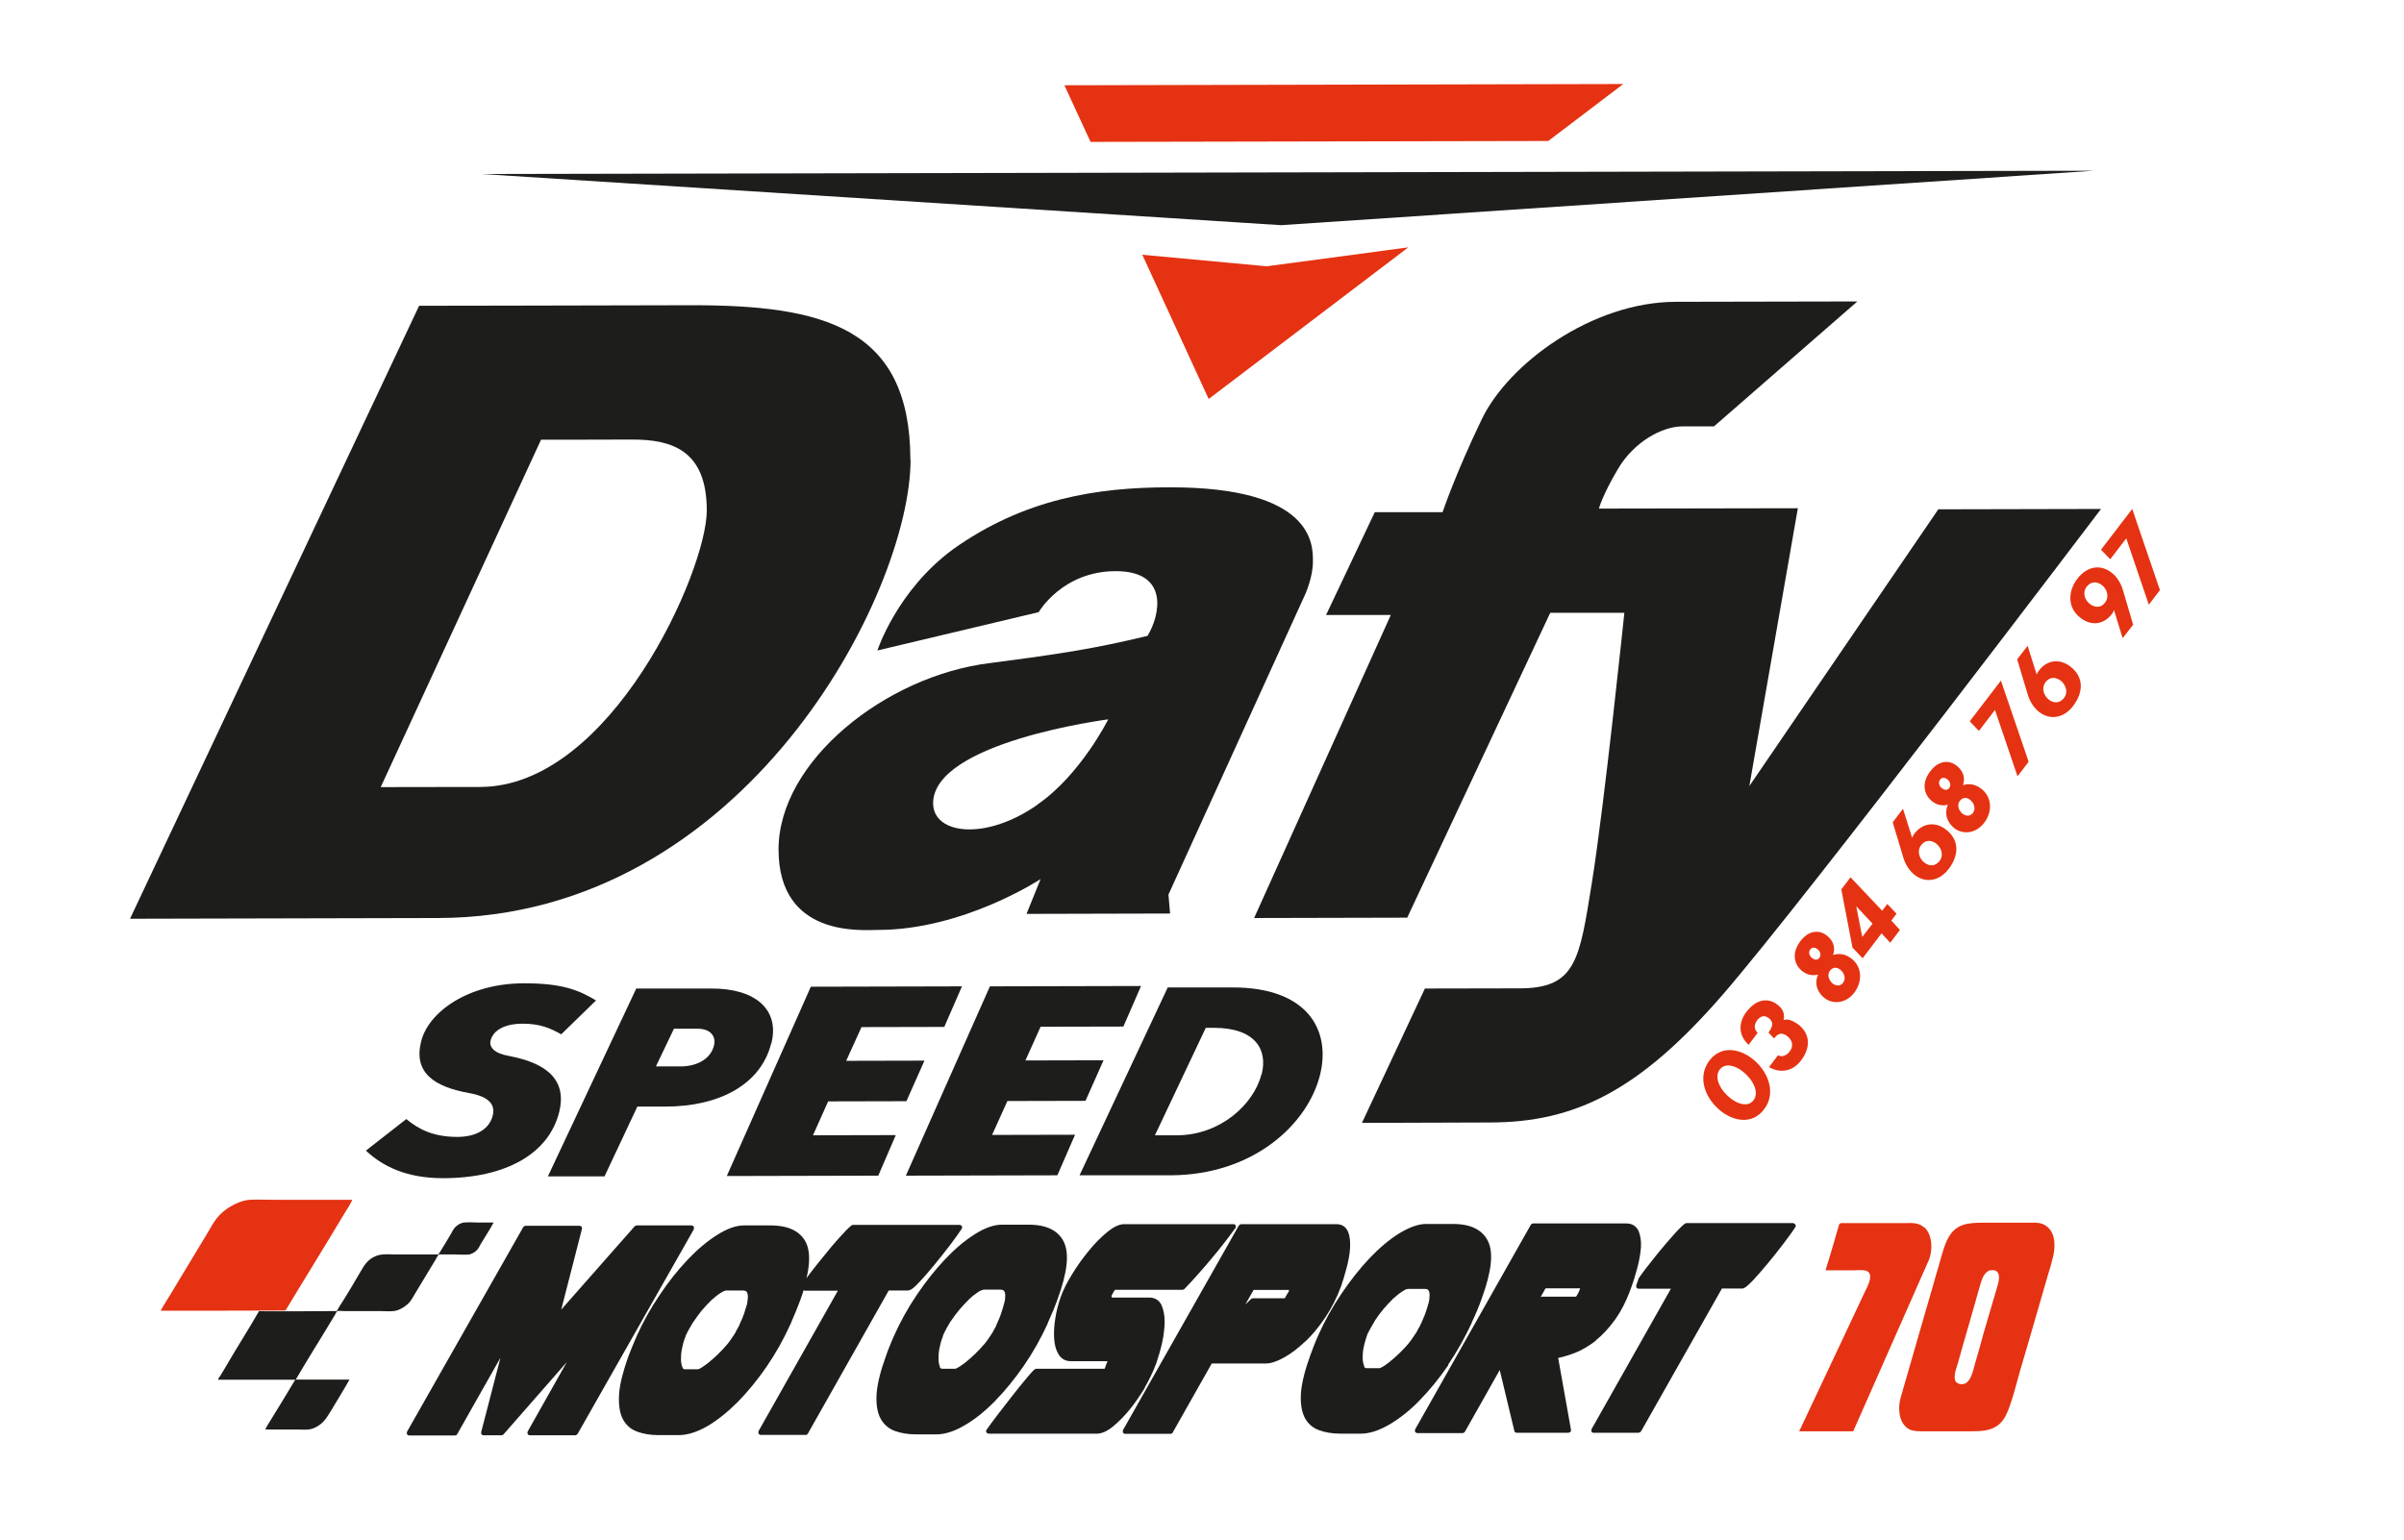
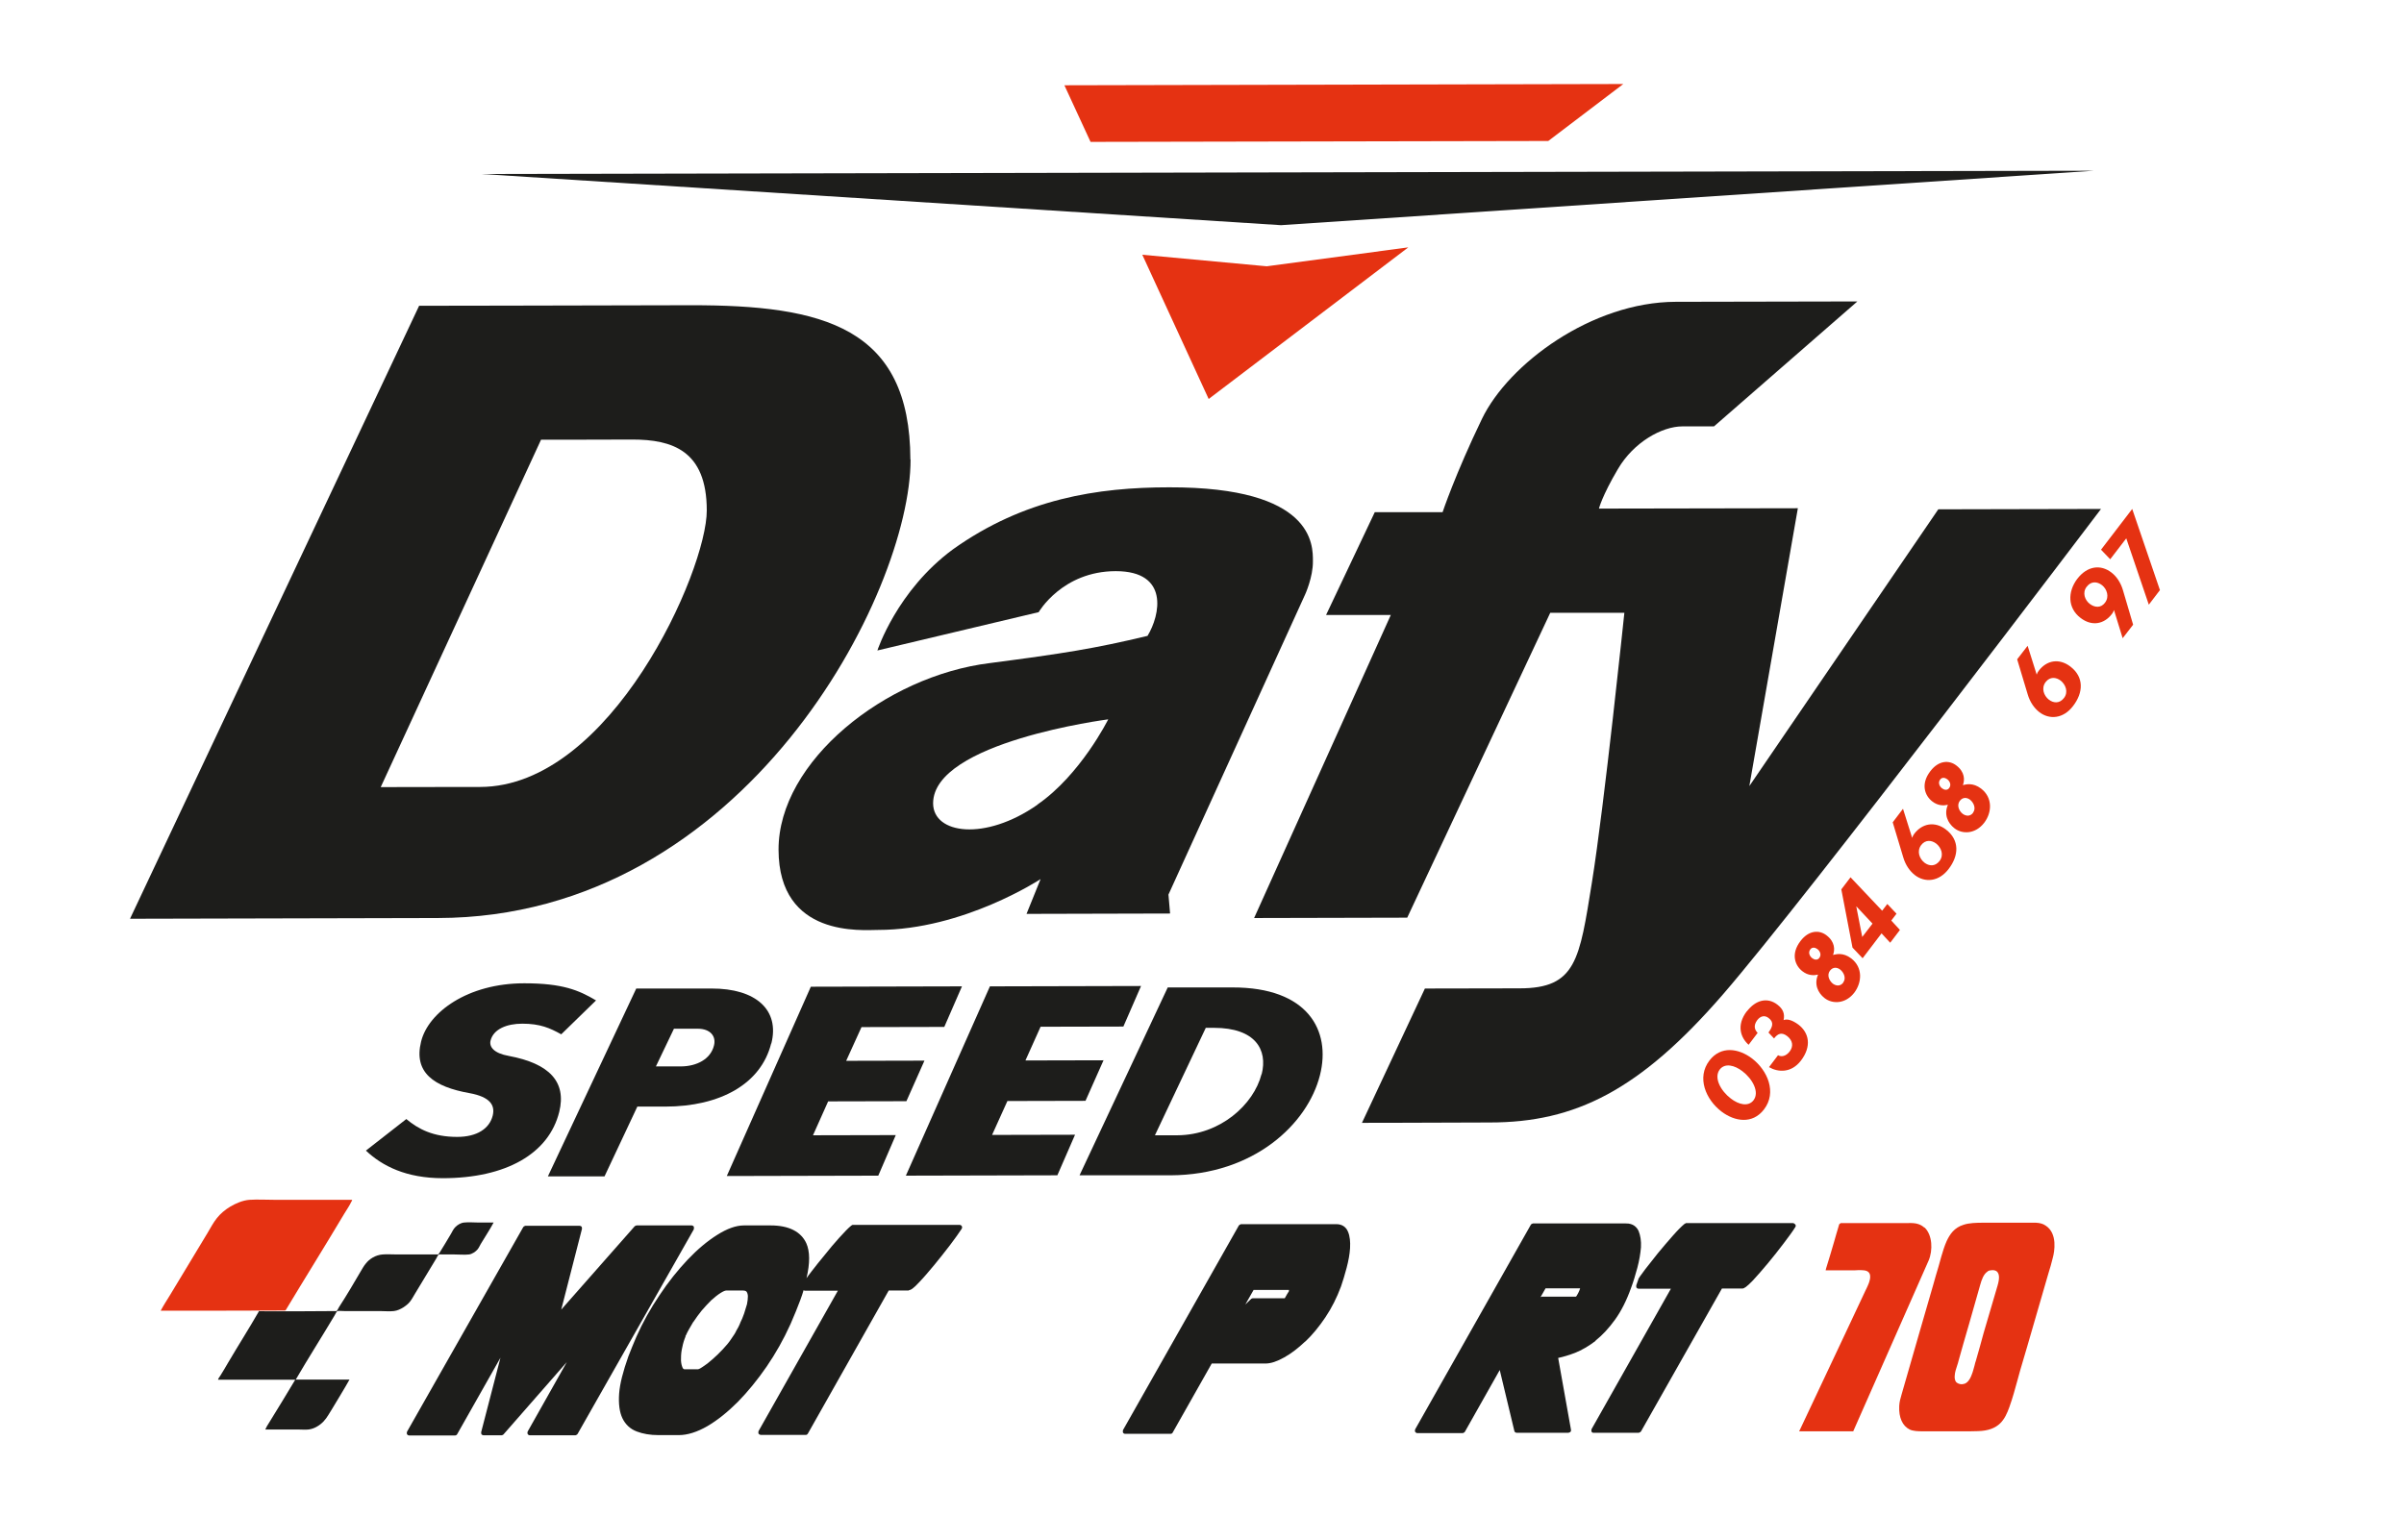
<svg xmlns="http://www.w3.org/2000/svg" id="Calque_1" viewBox="0 0 133.3 85.41">
  <defs>
    <style>.cls-1,.cls-2{fill:#e53212;}.cls-1,.cls-3{fill-rule:evenodd;}.cls-3,.cls-4{fill:#1d1d1b;}.cls-5{fill:#fff;filter:url(#drop-shadow-1);}</style>
    <filter id="drop-shadow-1" filterUnits="userSpaceOnUse">
      <feOffset dx="2.83" dy="2.83" />
      <feGaussianBlur result="blur" stdDeviation="1.42" />
      <feFlood flood-color="#1d1d1b" flood-opacity=".75" />
      <feComposite in2="blur" operator="in" />
      <feComposite in="SourceGraphic" />
    </filter>
  </defs>
  <path class="cls-5" d="M64.91,82.68s2.33-.66,2.9-1.7l1.24-2.2h.03c.08,.4,.21,.78,.38,1.14,.51,1.07,1.4,1.89,2.51,2.33,.7,.27,2.34,.41,2.34,.41l16.56-.04h.06c1.18-.02,2.25-.67,2.82-1.7l3.62-6.4c.66-.16,1.17-.49,1.56-.81-.79,1.66-1.61,3.42-1.97,4.19l-.04,.09c-.49,.98-.43,2.15,.15,3.08,.58,.93,1.59,1.5,2.69,1.5h3.01c.6,0,1.17-.17,1.65-.47,.02,0,.03,.02,.05,.03,.02,.01,.05,.02,.07,.04,.77,.36,1.54,.4,2.05,.4h.03l3.13-.02c1.58-.04,3.66-.66,4.65-3.43,.21-.57,.36-1.14,.5-1.64l1.62-5.61c.04-.11,.07-.22,.09-.3,.1-.32,.2-.67,.29-1.04,.55-2.15-.11-4.13-1.73-5.19-.62-.41-1.33-.63-2.1-.67-.14,0-1.02,0-1.02,0-.06,0-2.06,0-2.06,0-.02,0-.05,0-.07,0-.58,0-1.26,.03-1.95,.24-.11,.03-.45,.05-.53,.02-.63-.22-1.21-.25-1.6-.25h-.09l-3.69,.02c-.24,0-.5,.03-.74,.09-.19,.05-.38,.11-.56,.19-.42-.19-.88-.29-1.35-.29h-.47c.52-.3,.99-.71,1.38-1.22,.37-.48,1.68-2.24,2.04-2.7,.53-.7,.87-1.49,.99-2.29,.77-.29,1.45-.8,1.98-1.49,.44-.57,1.69-2.38,1.99-2.77,0,0,2.68-3.36,3.23-4.07,.36-.47,1.65-2.14,1.98-2.57,.41-.53,1.57-2.21,1.85-2.58l.61-.8c.37-.48,1.97-2.44,2.47-3.09,.63-.83,2.34-3.2,2.77-3.77,0,0,1.28-1.67,1.43-1.86l.61-.8c.64-.84,.82-1.94,.48-2.94l-1.54-4.51c-.38-1.11-1.33-1.91-2.48-2.1-.48-.08-.96-.04-1.41,.09-.27-.07-.55-.11-.84-.11h0l-9.01,.02c-1.04,0-2.02,.52-2.61,1.38l-2.23,3.27,.18-1.02c.16-.92-.09-1.87-.7-2.58-.6-.71-1.49-1.13-2.42-1.13h-1.42l6.8-5.92c1-.87,1.35-2.26,.88-3.5-.46-1.23-1.64-2.05-2.96-2.05h-.49l13.82-.93c1.7-.11,3.01-1.56,2.95-3.27-.06-1.7-1.46-3.06-3.16-3.06h0l-23.41,.05c.5-.79,.63-1.78,.32-2.7-.43-1.29-1.64-2.15-3-2.15h0l-30.99,.06c-1.08,0-2.08,.55-2.66,1.46-.58,.91-.66,2.05-.21,3.03l.17,.38-29.64,.06c-1.71,0-3.1,1.36-3.16,3.07-.05,1.71,1.26,3.15,2.96,3.26l2.09,.13v.85h-5.34c-1.22,.01-2.33,.72-2.86,1.83L4.35,49.61c-.46,.98-.39,2.13,.19,3.05,.58,.91,1.59,1.47,2.67,1.47h0l14.72-.03c-.81,.83-1.39,1.82-1.66,2.92-.27,1.11-.21,2.05,0,2.79l-1.94,1.51c-.65,.51-1.08,1.25-1.19,2.07-.64,0-3.16-.02-3.55,.01-.02,0-.04,0-.05,0-1,.09-1.85,.48-2.39,.8-.64,.38-1.19,.86-1.62,1.41-.28,.36-3.27,5.31-3.43,5.62-.52,.98-.48,2.16,.09,3.11,.57,.95,1.6,1.53,2.71,1.53h.09s0,.04-.01,.06c-.19,.93,.05,1.9,.66,2.63,.49,.6,1.18,.99,1.92,1.11,.06,.48,.22,.95,.5,1.37,.59,.89,1.58,1.43,2.65,1.43h0l50.2,.2Z" />
  <g>
    <g>
      <polygon class="cls-4" points="26.69 9.65 116.1 9.47 71.03 12.49 26.69 9.65" />
      <g>
        <polygon class="cls-2" points="85.85 7.82 90.01 4.66 59.02 4.73 60.47 7.87 85.85 7.82" />
        <polygon class="cls-2" points="70.24 14.77 63.34 14.13 67.02 22.13 78.09 13.72 70.24 14.77" />
      </g>
      <g>
        <path class="cls-4" d="M50.48,25.49c-.02-7.35-4.83-8.57-12.18-8.56-7.35,.02-15.06,.03-15.06,.03L7.21,50.96l17.07-.04c17.07-.03,26.22-18.08,26.21-25.43Zm-20.48-1.1s2.89,0,5.07-.01c2.19,0,4.12,.6,4.12,3.93,.01,3.33-5.31,15.33-12.57,15.34-3.94,0-5.51,.01-5.51,.01l8.89-19.27Z" />
        <path class="cls-4" d="M57.59,33.96s1.31-2.28,4.28-2.28c2.98,0,2.46,2.44,1.76,3.59-2.97,.71-4.63,.97-8.75,1.51-5.78,.71-11.72,5.45-11.71,10.35,.01,4.9,4.65,4.45,5.52,4.45,4.73,0,9.01-2.82,9.01-2.82l-.78,1.93,7.96-.02-.09-1.05,7.58-16.65s.44-.96,.43-1.84c0-.88,.08-4.12-7.97-4.1-3.97,0-8.05,.63-11.99,3.44-3.11,2.29-4.19,5.61-4.19,5.61l8.92-2.12Zm-.07,10.68c-2.89,2.02-5.77,1.63-5.78-.08,0-3.41,9.71-4.66,9.71-4.66,0,0-1.53,3.08-3.93,4.73Z" />
        <path class="cls-4" d="M107.47,28.26l-10.47,15.34,2.69-15.41-11.03,.02s.17-.7,1.05-2.19c.87-1.49,2.44-2.37,3.58-2.37,1.14,0,1.75,0,1.75,0l7.95-6.93s-5.43,.01-10.07,.02c-4.64,.01-9.27,3.43-10.75,6.5-1.48,3.07-2.18,5.17-2.18,5.17h-3.76l-2.7,5.7h3.59l-7.58,16.81,8.49-.02,7.93-16.91h4.11s-1.11,10.67-1.8,14.96c-.69,4.29-.87,5.87-4.01,5.87-1.92,0-5.25,.01-5.25,.01l-3.49,7.45s2.36,0,7.09-.02c4.73,0,8.31-1.77,12.94-7.12,4.63-5.35,20.95-26.91,20.95-26.91l-9.01,.02Z" />
        <path class="cls-4" d="M28.22,58.57c-.85-.15-1.1-.51-1.02-.85,.16-.64,.9-.94,1.76-.94,.99,0,1.53,.24,2.16,.59l1.93-1.88c-.96-.57-1.86-.95-3.98-.95-3.14,0-5.32,1.61-5.72,3.23-.43,1.73,.72,2.51,2.67,2.86,1.17,.21,1.44,.68,1.3,1.25-.18,.72-.87,1.18-1.97,1.18-1.33,0-2.15-.43-2.82-.99l-2.24,1.75c.91,.86,2.24,1.53,4.26,1.53,3.52,0,5.89-1.37,6.46-3.68,.41-1.67-.55-2.68-2.79-3.1Z" />
        <path class="cls-4" d="M42.77,57.88c.47-1.85-.84-3.06-3.33-3.05h-4.16l-4.9,10.42h3.14l1.82-3.87h1.53c3.08,0,5.33-1.27,5.89-3.5Zm-3.18,.11c-.19,.77-.97,1.15-1.81,1.16h-1.41l1-2.09h1.32c.7,0,1.03,.42,.9,.93Z" />
        <polygon class="cls-4" points="45.92 61.09 50.26 61.08 51.26 58.83 46.92 58.84 47.77 56.97 52.36 56.96 53.34 54.71 44.96 54.73 40.3 65.23 48.7 65.21 49.67 62.96 45.08 62.97 45.92 61.09" />
        <polygon class="cls-4" points="55.86 61.07 60.19 61.06 61.19 58.81 56.86 58.82 57.7 56.95 62.29 56.94 63.27 54.69 54.89 54.71 50.23 65.21 58.63 65.19 59.61 62.94 55.01 62.95 55.86 61.07" />
        <path class="cls-4" d="M68.34,54.77h-3.59l-4.89,10.42h5.05c4.62-.02,7.6-2.85,8.28-5.55,.63-2.49-.68-4.88-4.85-4.87Zm1.61,4.81c-.43,1.69-2.3,3.38-4.67,3.39h-1.24l2.82-5.96h.45c2.31,0,2.99,1.22,2.65,2.57Z" />
      </g>
    </g>
    <g>
      <g>
        <path class="cls-3" d="M14.39,72.73c1.4,.01,2.87,0,4.27-.01,.07-.06,.09-.15,.14-.22,.42-.65,.81-1.31,1.2-1.98,.09-.15,.17-.3,.28-.43,.2-.26,.54-.48,.94-.51,.25-.02,.52,0,.78,0h2.3s.05-.07,.07-.09c.21-.33,.43-.71,.64-1.06,.07-.13,.14-.27,.24-.37,.12-.12,.29-.23,.48-.25,.26-.03,.54,0,.82,0h.82c-.2,.38-.45,.75-.67,1.12-.08,.12-.13,.26-.22,.37-.1,.12-.3,.26-.47,.28-.23,.03-.56,0-.83,0h-.63c-.06,0-.16-.01-.21,0-.05,.02-.1,.13-.14,.21-.4,.66-.79,1.31-1.19,1.97-.09,.15-.17,.3-.27,.43-.1,.13-.23,.23-.38,.33-.15,.09-.33,.18-.52,.2-.24,.03-.52,0-.79,0h-1.96c-.11,0-.31-.02-.38,0-.05,.02-.1,.15-.15,.23-.72,1.21-1.46,2.37-2.16,3.57h2.98c-.29,.52-.61,1.03-.93,1.57-.07,.12-.16,.25-.24,.39-.16,.26-.33,.47-.62,.64-.13,.08-.31,.15-.48,.17-.19,.02-.4,0-.6,0-.59,0-1.19,0-1.8,0,.05-.12,.12-.24,.2-.36,.49-.79,.98-1.6,1.46-2.4-1.38,0-2.85,0-4.28,0,.02-.09,.08-.15,.13-.23,.14-.23,.29-.47,.43-.72,.56-.95,1.17-1.91,1.72-2.87h.02Z" />
        <path class="cls-1" d="M15.83,72.69c1.07-1.78,2.2-3.59,3.26-5.37,.14-.23,.3-.46,.4-.68,.01-.01,.07-.07,.01-.09-1.38,0-2.84,0-4.25,0-.48,0-.97-.03-1.42,0-.38,.03-.76,.2-1.05,.37-.3,.18-.55,.39-.75,.64-.21,.26-.36,.56-.53,.84-.69,1.15-1.39,2.3-2.07,3.43-.18,.29-.36,.57-.52,.87,2.29,0,4.65,0,6.89-.01l.03-.02Z" />
      </g>
      <g>
        <g>
          <path class="cls-2" d="M113.43,67.98c-.14-.1-.32-.15-.54-.16-.1,0-.22,0-.34,0-.11,0-.22,0-.33,0-.11,0-.23,0-.34,0h-1.02c-.14,0-.28,0-.44,0-.15,0-.31,0-.46,0-.36,0-.77,.01-1.07,.11-.54,.16-.78,.55-.95,.91-.13,.29-.22,.6-.3,.87-.05,.18-.1,.36-.15,.54-.1,.33-.2,.67-.29,1-.01,.05-1.47,5.06-1.74,6.03l-.02,.07c-.06,.2-.12,.41-.13,.64-.03,.64,.18,1.1,.58,1.3,.19,.09,.47,.1,.73,.1,.09,0,.18,0,.26,0,.08,0,.17,0,.24,0,.28,0,.58,0,.86,0,.28,0,.57,0,.85,0h0c.31,0,.59,0,.84-.01,1.19-.03,1.5-.65,1.75-1.34,.18-.5,.32-1.02,.46-1.53,.04-.17,.1-.34,.14-.51,.13-.46,.26-.88,.38-1.29l1.09-3.76c.03-.11,.06-.21,.09-.31,.09-.29,.18-.59,.25-.89,.08-.3,.28-1.33-.4-1.77Zm-3.21,2.53c.07-.04,.17-.06,.26-.06,.11,0,.2,.03,.25,.08,.14,.13,.15,.39,.03,.79l-.77,2.62c-.12,.45-.26,.95-.43,1.54-.03,.08-.05,.16-.07,.25-.05,.17-.09,.35-.16,.52-.11,.3-.26,.47-.43,.51-.04,0-.08,.02-.12,.02-.15,0-.27-.07-.32-.13-.06-.08-.09-.22-.07-.37,.01-.17,.07-.35,.13-.53,.03-.09,.06-.18,.08-.27,.17-.62,.37-1.31,.58-2.03l.62-2.18c.08-.29,.19-.61,.42-.75Z" />
          <path class="cls-2" d="M106.7,68.09c-.06-.06-.19-.15-.32-.19-.16-.06-.39-.07-.59-.06-.09,0-.18,0-.27,0-.09,0-.18,0-.27,0h-3.18c-.06,.03-.1,.07-.1,.11-.1,.32-.19,.65-.28,.96-.14,.47-.28,.96-.43,1.43l-.03,.12h1.13c.12,0,.24,0,.35,0,.11,0,.22,0,.33-.01,.12,0,.22,0,.3,.01,.24,.02,.36,.14,.36,.35,0,.23-.1,.43-.2,.65-.02,.03-.03,.07-.05,.1-.05,.11-.55,1.16-1.17,2.49-.91,1.92-2.04,4.32-2.46,5.22l-.06,.12h3l4.18-9.47c.24-.56,.22-1.42-.23-1.84Z" />
        </g>
        <g>
          <path class="cls-4" d="M38.48,68.04s-.07-.07-.12-.07h-3.06s-.08,.02-.11,.05l-4.07,4.62,1.15-4.48s0-.09-.02-.12c-.03-.03-.07-.05-.11-.05h-3.01s-.1,.03-.12,.08l-6.44,11.34s-.03,.1,0,.14c.02,.04,.07,.07,.12,.07h2.54c.05,0,.1-.03,.12-.07l2.4-4.24-1.07,4.13s0,.09,.02,.12c.03,.03,.07,.05,.11,.05h1.01s.08-.02,.1-.05l3.51-4.01-2.17,3.85s-.03,.09,0,.14c.02,.04,.07,.07,.12,.07h2.53s.1-.03,.12-.08l6.44-11.34s.02-.09,0-.14Z" />
-           <path class="cls-4" d="M80.3,75.69c.5-.73,.93-1.51,1.31-2.32v-.02c.12-.24,.21-.47,.31-.7,.1-.23,.18-.45,.25-.65,.53-1.46,.65-2.49,.35-3.13-.3-.65-.97-.99-1.98-.98h-1.47c-.44,0-.94,.19-1.5,.53-.54,.34-1.09,.8-1.63,1.37-.54,.57-1.06,1.23-1.56,1.97-.5,.74-.93,1.51-1.28,2.3-.09,.2-.17,.39-.24,.57-.07,.18-.14,.36-.2,.53-.3,.82-.47,1.51-.52,2.06-.04,.56,.02,1.01,.18,1.36,.17,.35,.43,.6,.8,.74,.34,.13,.75,.2,1.2,.2h1.13c.48,0,1.01-.17,1.58-.5,.56-.33,1.13-.77,1.68-1.34,.55-.56,1.09-1.22,1.6-1.96Zm-4.65,.09c-.05-.11-.08-.24-.09-.4,0-.17,0-.36,.04-.58,.04-.22,.1-.43,.17-.64l.04-.11s.01-.03,0-.04l.04-.06s0-.01,.01-.01c.03-.08,.09-.19,.16-.31,.07-.12,.14-.24,.22-.38,0,0,0-.01,.01-.02,.14-.21,.29-.42,.47-.63,.18-.21,.36-.4,.53-.57,.18-.16,.35-.3,.51-.4,.17-.12,.28-.14,.33-.14h.9c.16,0,.2,.05,.21,.07,.05,.06,.07,.15,.07,.26,0,.13-.01,.28-.05,.43-.04,.17-.1,.34-.16,.52l-.08,.22s-.04,.1-.07,.16c-.03,.07-.06,.14-.09,.21-.03,.06-.06,.12-.09,.19l-.12,.21s0,0,0,.01c-.02,.05-.09,.17-.26,.41-.13,.2-.29,.4-.48,.6-.19,.2-.38,.39-.58,.56-.19,.17-.37,.3-.52,.41-.21,.13-.27,.14-.27,.14h-.74s-.08,0-.13-.1Z" />
          <path class="cls-4" d="M99.54,67.91s-.07-.07-.12-.07h-5.93s-.06,.03-.09,.05c-.16,.13-.38,.35-.66,.67-.27,.31-.55,.63-.81,.95-.26,.33-.5,.63-.71,.9-.28,.37-.34,.47-.37,.52,0,0,0,0,0,.02l-.12,.34s-.01,.09,.01,.13c.03,.04,.07,.06,.11,.06h1.8l-4.4,7.79s-.02,.1,0,.14c.02,.04,.07,.07,.12,.06h2.5s.09-.03,.12-.07l4.49-7.93h1.13c.1,0,.23-.08,.58-.44,.25-.27,.53-.59,.83-.95,.3-.36,.6-.74,.88-1.11,.28-.37,.51-.68,.65-.91,.03-.04,.03-.1,0-.14Z" />
          <path class="cls-4" d="M50.39,71.56c.1,0,.24-.07,.58-.44,.25-.26,.53-.59,.83-.95,.3-.37,.6-.74,.88-1.11,.28-.37,.5-.68,.65-.91,.02-.04,.03-.09,0-.14-.02-.04-.07-.07-.12-.07h-5.94s-.06,.03-.08,.05c-.16,.13-.37,.35-.66,.67-.28,.31-.55,.63-.81,.96-.27,.32-.51,.63-.72,.9-.14,.18-.23,.3-.28,.38,.2-.85,.19-1.49-.01-1.94-.3-.65-.97-.99-1.98-.99h-1.48c-.44,0-.94,.18-1.49,.53-.54,.34-1.09,.8-1.63,1.37-.54,.57-1.07,1.23-1.56,1.97-.5,.74-.93,1.51-1.28,2.3-.08,.2-.17,.39-.24,.57-.07,.18-.14,.36-.21,.53-.29,.82-.47,1.51-.51,2.06-.04,.56,.02,1.02,.18,1.36,.17,.35,.43,.6,.8,.74,.34,.13,.74,.2,1.2,.2h1.13c.48,0,1.02-.17,1.59-.5,.56-.33,1.12-.78,1.68-1.34,.55-.56,1.09-1.22,1.6-1.96,.5-.73,.94-1.51,1.31-2.33,0,0,0-.02,.01-.02,.1-.24,.2-.47,.3-.71,.09-.23,.18-.45,.25-.64,.07-.19,.13-.37,.18-.54,.03,.02,.06,.04,.09,.03h1.81l-4.4,7.79s-.02,.09,0,.14c.03,.04,.07,.06,.12,.07h2.5c.05,0,.09-.03,.12-.08l4.48-7.93h1.13Zm-12.54,4.3c-.05-.1-.08-.24-.09-.4,0-.17,0-.36,.04-.58,.04-.22,.09-.43,.17-.64l.04-.1s0-.03,0-.04l.04-.06s0-.01,0-.01c.03-.08,.09-.18,.16-.31,.06-.11,.14-.24,.22-.38,0,0,0-.01,.02-.02,.14-.21,.29-.42,.46-.63,.18-.21,.36-.4,.53-.57,.18-.16,.35-.3,.51-.4,.17-.11,.27-.14,.33-.14h.91c.15,0,.19,.05,.21,.07,.04,.06,.07,.15,.07,.26,0,.13-.02,.27-.05,.43-.05,.17-.1,.34-.16,.52l-.08,.21c-.02,.05-.04,.11-.07,.16-.04,.07-.06,.14-.09,.21-.03,.06-.05,.12-.09,.19l-.12,.21s0,0,0,.01c-.02,.05-.09,.17-.26,.41-.13,.2-.29,.39-.48,.59-.19,.2-.38,.39-.57,.55-.19,.17-.37,.31-.53,.41-.2,.14-.27,.14-.27,.14h-.74s-.08,0-.12-.1Z" />
          <path class="cls-4" d="M88.47,74.36c.38-.3,.74-.69,1.08-1.16,.34-.47,.64-1.06,.89-1.76,.13-.34,.24-.72,.35-1.12,.11-.41,.17-.79,.2-1.13,.02-.36-.03-.66-.13-.91-.09-.19-.28-.43-.71-.42h-5.15c-.05,.01-.1,.04-.12,.08l-6.41,11.34s-.03,.1,0,.14c.03,.04,.07,.07,.12,.07h2.52s.1-.03,.12-.08l1.93-3.42,.81,3.38c.01,.06,.07,.1,.13,.1h2.87s.08-.02,.11-.05c.03-.03,.04-.08,.03-.12l-.71-3.98c.29-.06,.61-.16,.93-.28,.38-.15,.77-.38,1.15-.67Zm-.85-2.91l-.04,.12c-.03,.07-.07,.16-.13,.26-.03,.06-.05,.08-.07,.09h-1.88s-.06,.01-.08,.03l.28-.49h1.91Z" />
          <path class="cls-4" d="M72.38,74.41c.39-.37,.76-.82,1.11-1.34,.35-.52,.64-1.1,.87-1.72,.1-.3,.21-.64,.31-1.03,.1-.38,.17-.75,.19-1.09,.02-.35-.01-.66-.11-.9-.11-.28-.34-.43-.65-.43h-5.29s-.1,.04-.12,.08l-6.42,11.34s-.02,.1,0,.14c.02,.04,.07,.07,.12,.07h2.52c.05,0,.1-.03,.12-.08l2.16-3.82h2.98c.3,0,.65-.12,1.04-.34,.38-.21,.77-.51,1.16-.88Zm-.91-2.87s0,.03,0,.05v.03c-.06,.09-.14,.22-.23,.39h-1.78s-.08,.02-.1,.05l-.31,.3,.46-.81h1.96Z" />
-           <path class="cls-4" d="M55.18,77.7c.55-.56,1.09-1.22,1.6-1.96,.5-.73,.94-1.51,1.31-2.32v-.02c.11-.24,.21-.48,.31-.71,.09-.23,.18-.45,.25-.65,.53-1.46,.65-2.48,.35-3.13-.3-.65-.97-.99-1.98-.98h-1.48c-.44,0-.94,.18-1.49,.53-.54,.34-1.09,.8-1.63,1.37-.54,.57-1.07,1.23-1.57,1.97-.5,.74-.93,1.51-1.28,2.3-.09,.2-.17,.39-.24,.57-.08,.18-.14,.36-.2,.53-.3,.82-.47,1.51-.52,2.06-.04,.56,.02,1.01,.18,1.35,.17,.35,.43,.6,.8,.75,.35,.13,.75,.2,1.2,.2h1.12c.49,0,1.02-.17,1.59-.51,.56-.32,1.12-.78,1.68-1.34Zm-3.05-1.87c-.05-.1-.08-.24-.09-.4,0-.16,0-.36,.04-.58,.04-.22,.09-.43,.17-.64l.04-.11s0-.03,0-.04l.04-.06s0-.01,0-.02c.04-.08,.09-.18,.16-.31,.07-.12,.14-.25,.22-.38,0,0,.01-.01,.02-.02,.14-.21,.3-.42,.47-.63,.18-.21,.36-.4,.53-.57,.18-.17,.35-.3,.5-.4,.17-.11,.27-.13,.33-.14h.9c.16,0,.2,.06,.21,.07,.05,.06,.07,.15,.07,.26,0,.13-.01,.28-.06,.43-.04,.17-.1,.35-.16,.53l-.07,.21c-.02,.05-.04,.1-.07,.16-.03,.07-.06,.14-.09,.21-.03,.06-.05,.13-.08,.19l-.12,.21s0,0,0,.01c-.02,.05-.09,.16-.26,.41-.13,.2-.29,.39-.48,.59-.19,.2-.38,.39-.58,.56-.19,.17-.37,.31-.53,.41-.2,.13-.26,.14-.27,.14h-.74s-.08,0-.13-.1Z" />
-           <path class="cls-4" d="M63.47,76.97c.25-.43,.45-.85,.6-1.24l.05-.13c.12-.35,.23-.73,.32-1.13,.09-.4,.13-.79,.14-1.14,0-.36-.06-.67-.17-.93-.13-.28-.37-.43-.69-.43h-2.07l-.02-.09c.02-.05,.06-.12,.11-.21,.04-.07,.07-.11,.09-.13h3.75s.08-.02,.1-.05c.48-.5,.96-1.04,1.43-1.6,.48-.56,.94-1.16,1.39-1.77,.03-.04,.04-.1,.01-.15-.02-.05-.07-.08-.12-.07h-6.08c-.27,.01-.58,.16-.93,.45-.34,.28-.68,.62-1.01,1.03-.33,.4-.64,.83-.92,1.29-.28,.45-.49,.87-.62,1.23-.14,.39-.25,.8-.31,1.2-.07,.41-.09,.79-.07,1.13,.02,.36,.1,.65,.24,.88,.15,.26,.39,.39,.68,.39h2.04l-.09,.23c-.02,.07-.05,.13-.07,.19h-3.79c-.07,.01-.11,.01-.51,.49-.24,.29-.52,.62-.81,1-.29,.38-.58,.75-.86,1.11-.28,.37-.47,.63-.58,.79-.03,.05-.03,.1,0,.14,.02,.04,.07,.07,.12,.07h6.03c.26-.01,.55-.14,.88-.41,.3-.25,.62-.57,.92-.94,.3-.37,.58-.78,.84-1.21Z" />
        </g>
      </g>
    </g>
    <g>
      <path class="cls-2" d="M97.81,61.54c-.63,.82-1.61,.68-2.36,.11-.86-.66-1.39-1.88-.66-2.83,.63-.82,1.61-.68,2.36-.11,.86,.66,1.39,1.88,.66,2.83Zm-.58-.51c.35-.46-.06-1.19-.61-1.61-.44-.34-.97-.47-1.26-.1-.35,.46,.06,1.19,.61,1.61,.44,.34,.97,.47,1.26,.1Z" />
      <path class="cls-2" d="M96.86,56.1c.49-.64,1.14-.8,1.69-.38,.33,.25,.42,.52,.35,.86,.19-.07,.45-.02,.82,.25,.59,.45,.75,1.2,.14,2-.54,.7-1.27,.65-1.77,.36l.5-.66c.17,.1,.43,.07,.64-.2,.22-.28,.19-.61-.13-.86-.3-.23-.52-.15-.73,.13l-.31-.33c.22-.3,.33-.57,0-.81-.21-.16-.44-.11-.62,.12-.24,.32-.13,.56,.02,.71l-.5,.66c-.43-.38-.7-1.07-.1-1.86Z" />
      <path class="cls-2" d="M101.63,52.97c.17-.04,.56-.16,1.02,.19,.66,.51,.59,1.34,.17,1.9-.48,.62-1.2,.65-1.65,.3-.37-.29-.59-.77-.36-1.3-.24,.05-.55,.06-.87-.19-.39-.3-.67-.94-.1-1.68,.46-.6,1.04-.62,1.44-.31,.47,.36,.47,.8,.36,1.09Zm.57,1.53c.18-.23,.05-.55-.16-.72-.17-.13-.4-.16-.57,.06-.18,.24-.05,.55,.16,.72,.18,.13,.41,.16,.58-.06Zm-1.82-1.84c-.13,.17-.04,.38,.11,.49,.12,.09,.29,.12,.39-.02,.13-.17,.04-.38-.11-.49-.12-.09-.29-.12-.39,.02Z" />
      <path class="cls-2" d="M104.36,50.52l.29-.38,.51,.54-.29,.38,.48,.52-.54,.71-.48-.52-1.05,1.38-.56-.59-.62-3.23,.51-.67,1.76,1.86Zm-1.43-.24l.33,1.69,.57-.74-.89-.95Z" />
      <path class="cls-2" d="M106.02,46.49c.04-.12,.08-.19,.13-.25,.43-.56,1.12-.71,1.75-.23,.77,.59,.72,1.45,.15,2.19-.54,.71-1.31,.77-1.87,.34-.28-.22-.52-.55-.65-1l-.58-1.93,.57-.75,.51,1.62Zm.51,.38c-.26,.34-.1,.76,.18,.98,.25,.19,.59,.23,.84-.1,.25-.33,.09-.74-.19-.96-.25-.19-.59-.23-.83,.08Z" />
      <path class="cls-2" d="M108.83,43.55c.17-.04,.56-.16,1.02,.19,.66,.51,.6,1.34,.17,1.9-.48,.62-1.2,.65-1.65,.3-.37-.29-.59-.77-.36-1.3-.24,.05-.55,.06-.87-.19-.39-.3-.67-.94-.1-1.68,.46-.6,1.04-.62,1.44-.31,.47,.36,.47,.8,.36,1.09Zm.57,1.53c.18-.23,.05-.55-.16-.72-.17-.13-.4-.16-.57,.06-.18,.24-.05,.56,.16,.72,.18,.13,.41,.16,.58-.06Zm-1.82-1.84c-.13,.17-.04,.38,.11,.49,.12,.09,.29,.12,.39-.02,.13-.17,.04-.38-.11-.49-.12-.09-.29-.12-.39,.02Z" />
-       <path class="cls-2" d="M112.48,42.26l-.61,.8-1.25-3.68-.89,1.16-.51-.53,1.73-2.26,1.54,4.51Z" />
      <path class="cls-2" d="M112.92,37.45c.04-.12,.08-.19,.13-.25,.43-.57,1.12-.71,1.75-.23,.77,.59,.72,1.45,.15,2.19-.54,.71-1.31,.77-1.87,.34-.28-.22-.52-.55-.65-1l-.58-1.93,.58-.75,.51,1.62Zm.51,.38c-.26,.34-.1,.76,.18,.98,.25,.19,.59,.23,.84-.1,.25-.33,.09-.74-.19-.96-.25-.19-.59-.23-.83,.08Z" />
      <path class="cls-2" d="M117.23,33.81c-.04,.12-.08,.19-.13,.25-.43,.56-1.11,.7-1.74,.21-.71-.54-.72-1.44-.18-2.16,.56-.73,1.3-.81,1.89-.36,.28,.21,.52,.55,.65,1l.56,1.9-.58,.75-.49-1.59Zm-.51-.38c.26-.34,.1-.76-.16-.97-.27-.21-.61-.24-.86,.09-.25,.33-.09,.74,.17,.94,.27,.21,.62,.25,.85-.06Z" />
      <path class="cls-2" d="M119.76,32.74l-.61,.8-1.25-3.68-.89,1.16-.51-.53,1.73-2.26,1.54,4.51Z" />
    </g>
  </g>
</svg>